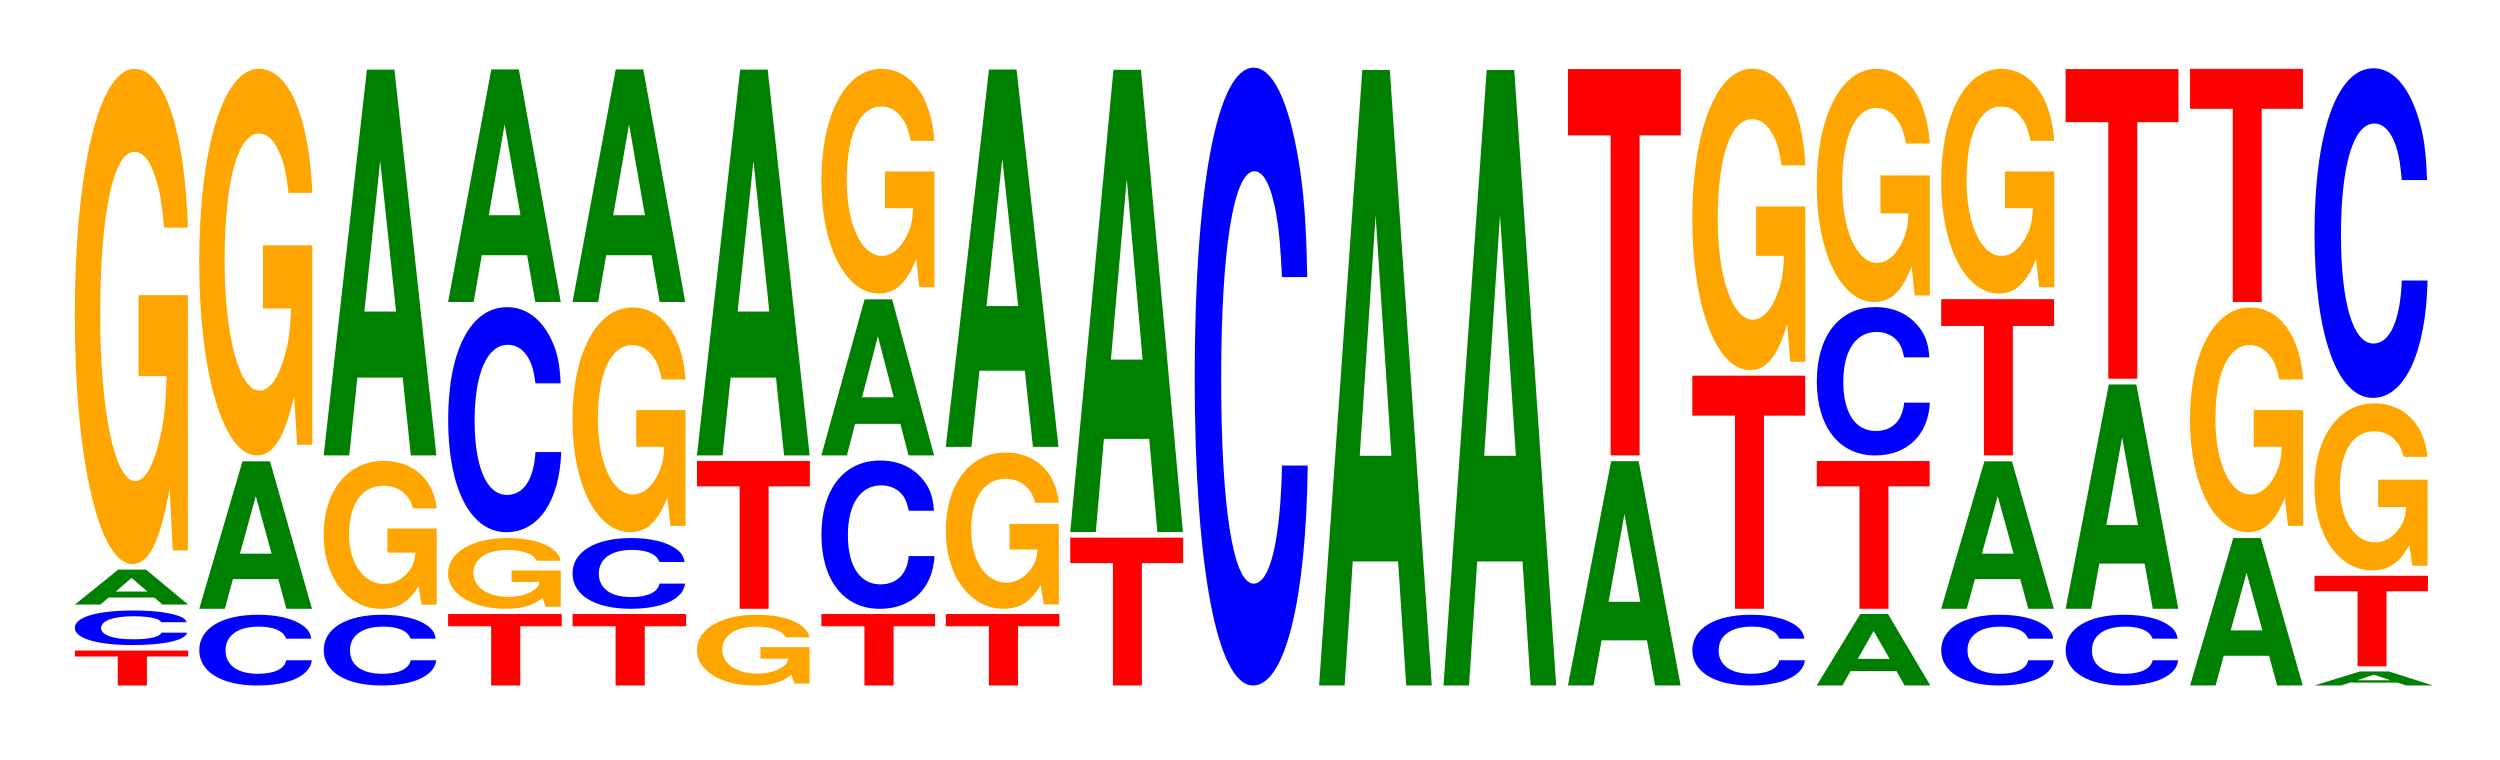
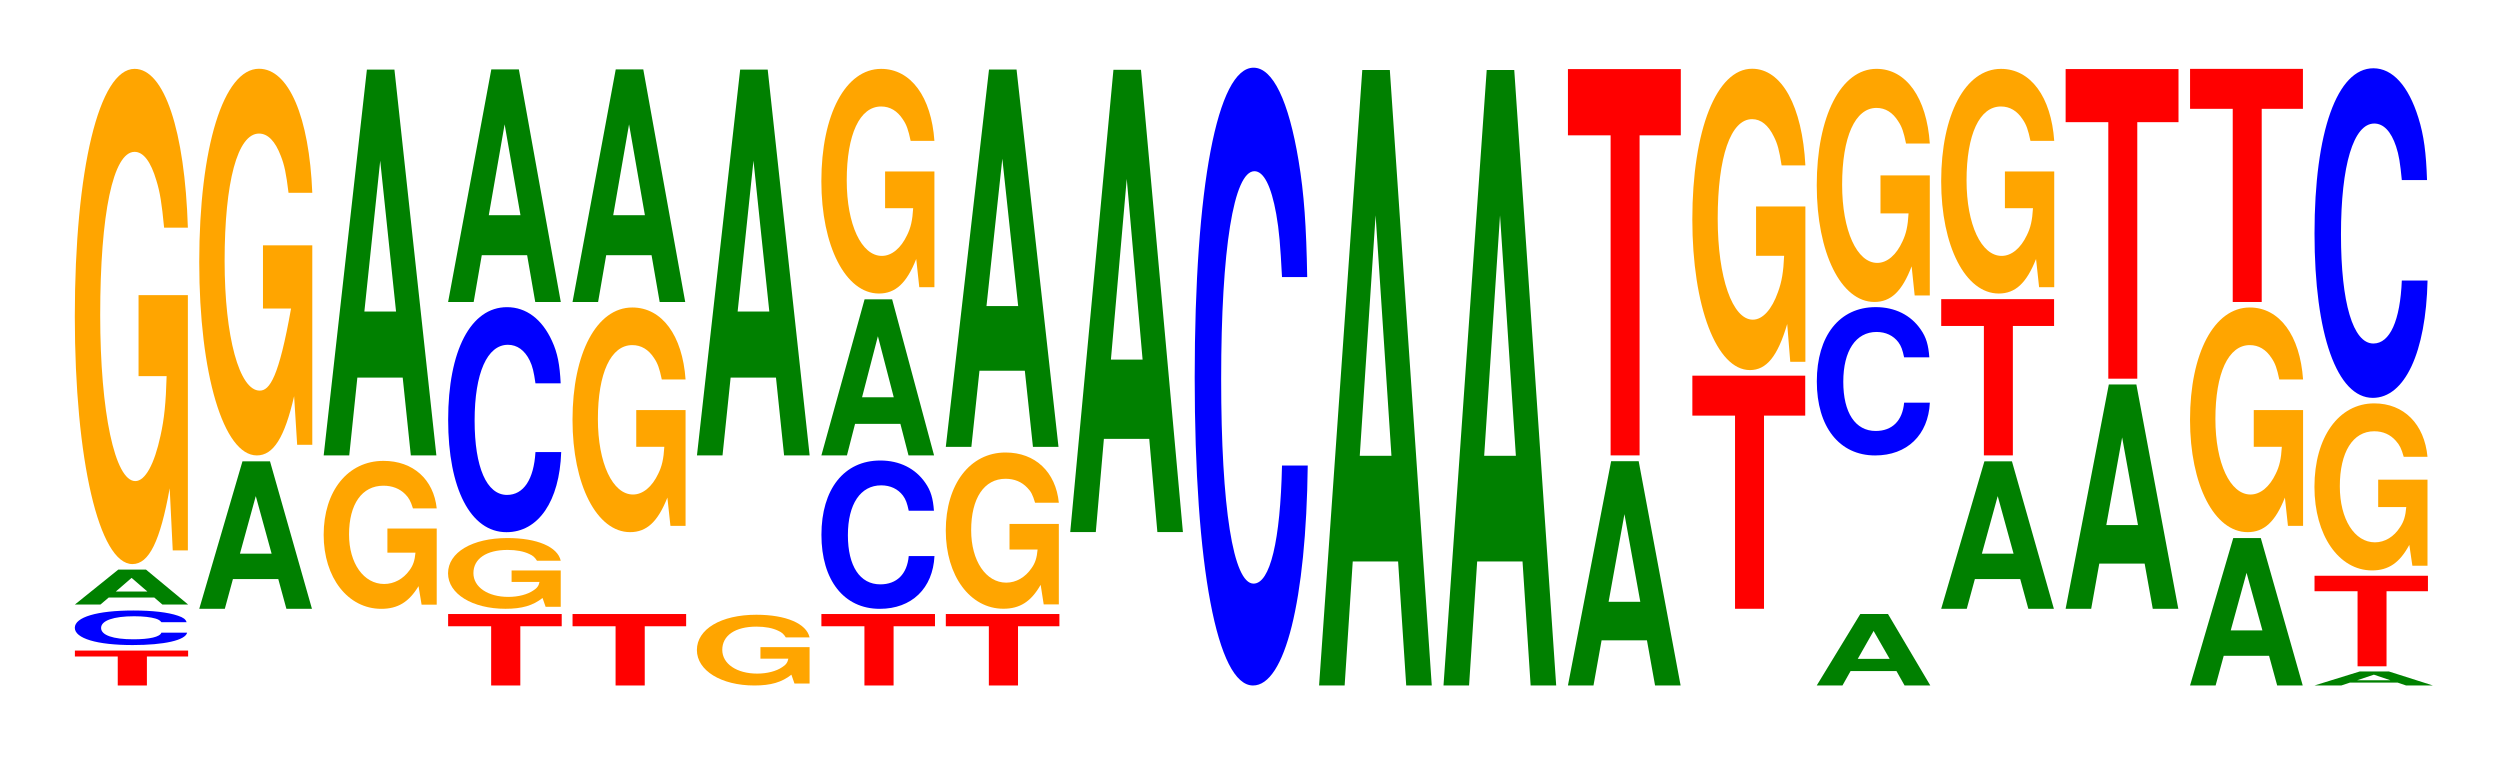
<svg xmlns="http://www.w3.org/2000/svg" xmlns:xlink="http://www.w3.org/1999/xlink" width="217pt" height="66pt" viewBox="0 0 217 66" version="1.1">
  <defs>
    <g>
      <symbol overflow="visible" id="glyph0-0">
        <path style="stroke:none;" d="M 6.484 -2.516 L 10.062 -2.516 L 10.062 -3.031 L 0.234 -3.031 L 0.234 -2.516 L 3.953 -2.516 L 3.953 0 L 6.484 0 Z M 6.484 -2.516 " />
      </symbol>
      <symbol overflow="visible" id="glyph1-0">
        <path style="stroke:none;" d="M 10.375 -1.891 C 10.297 -2.141 10.094 -2.297 9.625 -2.453 C 8.766 -2.75 7.406 -2.906 5.75 -2.906 C 2.609 -2.906 0.672 -2.328 0.672 -1.406 C 0.672 -0.484 2.594 0.094 5.688 0.094 C 8.438 0.094 10.281 -0.328 10.422 -0.984 L 8.188 -0.984 C 8.062 -0.609 7.156 -0.406 5.75 -0.406 C 3.984 -0.406 2.953 -0.766 2.953 -1.391 C 2.953 -2.031 4.031 -2.406 5.828 -2.406 C 6.609 -2.406 7.266 -2.328 7.688 -2.203 C 7.938 -2.125 8.062 -2.047 8.188 -1.891 Z M 10.375 -1.891 " />
      </symbol>
      <symbol overflow="visible" id="glyph2-0">
        <path style="stroke:none;" d="M 7.266 -0.609 L 7.969 0 L 10.203 0 L 6.547 -3.031 L 4.141 -3.031 L 0.375 0 L 2.594 0 L 3.312 -0.609 Z M 6.672 -1.125 L 3.922 -1.125 L 5.297 -2.312 Z M 6.672 -1.125 " />
      </symbol>
      <symbol overflow="visible" id="glyph3-0">
        <path style="stroke:none;" d="M 10.422 -22.047 L 6.141 -22.047 L 6.141 -15.016 L 8.578 -15.016 C 8.516 -12.719 8.375 -11.312 8.047 -9.844 C 7.516 -7.375 6.719 -5.906 5.859 -5.906 C 4.094 -5.906 2.812 -11.875 2.812 -20.312 C 2.812 -29.141 3.938 -34.484 5.797 -34.484 C 6.562 -34.484 7.203 -33.641 7.688 -32 C 8 -31 8.156 -30.031 8.359 -27.906 L 10.422 -27.906 C 10.156 -36.344 8.375 -41.688 5.797 -41.688 C 2.719 -41.688 0.609 -32.969 0.609 -20.188 C 0.609 -7.766 2.719 1.297 5.609 1.297 C 7.047 1.297 8.016 -0.672 8.844 -5.281 L 9.109 0.109 L 10.422 0.109 Z M 10.422 -22.047 " />
      </symbol>
      <symbol overflow="visible" id="glyph4-0">
-         <path style="stroke:none;" d="M 10.391 -3.875 C 10.312 -4.375 10.109 -4.703 9.641 -5.031 C 8.797 -5.625 7.422 -5.953 5.766 -5.953 C 2.625 -5.953 0.672 -4.766 0.672 -2.875 C 0.672 -1 2.609 0.188 5.703 0.188 C 8.453 0.188 10.297 -0.656 10.438 -2 L 8.219 -2 C 8.078 -1.25 7.172 -0.828 5.766 -0.828 C 3.984 -0.828 2.953 -1.578 2.953 -2.859 C 2.953 -4.156 4.031 -4.922 5.828 -4.922 C 6.625 -4.922 7.281 -4.781 7.703 -4.5 C 7.953 -4.344 8.078 -4.188 8.219 -3.875 Z M 10.391 -3.875 " />
-       </symbol>
+         </symbol>
      <symbol overflow="visible" id="glyph5-0">
        <path style="stroke:none;" d="M 7.234 -2.578 L 7.938 0 L 10.156 0 L 6.516 -12.797 L 4.125 -12.797 L 0.375 0 L 2.594 0 L 3.297 -2.578 Z M 6.656 -4.781 L 3.906 -4.781 L 5.281 -9.781 Z M 6.656 -4.781 " />
      </symbol>
      <symbol overflow="visible" id="glyph6-0">
-         <path style="stroke:none;" d="M 10.422 -17.219 L 6.141 -17.219 L 6.141 -11.734 L 8.578 -11.734 C 8.516 -9.922 8.375 -8.828 8.047 -7.688 C 7.516 -5.75 6.719 -4.609 5.859 -4.609 C 4.094 -4.609 2.812 -9.266 2.812 -15.859 C 2.812 -22.75 3.938 -26.922 5.797 -26.922 C 6.562 -26.922 7.203 -26.266 7.688 -24.984 C 8 -24.203 8.156 -23.453 8.359 -21.781 L 10.422 -21.781 C 10.156 -28.375 8.375 -32.547 5.797 -32.547 C 2.719 -32.547 0.609 -25.734 0.609 -15.766 C 0.609 -6.062 2.719 1.016 5.609 1.016 C 7.047 1.016 8.016 -0.531 8.844 -4.125 L 9.109 0.094 L 10.422 0.094 Z M 10.422 -17.219 " />
+         <path style="stroke:none;" d="M 10.422 -17.219 L 6.141 -17.219 L 6.141 -11.734 L 8.578 -11.734 C 7.516 -5.75 6.719 -4.609 5.859 -4.609 C 4.094 -4.609 2.812 -9.266 2.812 -15.859 C 2.812 -22.75 3.938 -26.922 5.797 -26.922 C 6.562 -26.922 7.203 -26.266 7.688 -24.984 C 8 -24.203 8.156 -23.453 8.359 -21.781 L 10.422 -21.781 C 10.156 -28.375 8.375 -32.547 5.797 -32.547 C 2.719 -32.547 0.609 -25.734 0.609 -15.766 C 0.609 -6.062 2.719 1.016 5.609 1.016 C 7.047 1.016 8.016 -0.531 8.844 -4.125 L 9.109 0.094 L 10.422 0.094 Z M 10.422 -17.219 " />
      </symbol>
      <symbol overflow="visible" id="glyph7-0">
        <path style="stroke:none;" d="M 10.422 -6.578 L 6.141 -6.578 L 6.141 -4.484 L 8.578 -4.484 C 8.516 -3.797 8.375 -3.375 8.047 -2.938 C 7.516 -2.203 6.719 -1.766 5.859 -1.766 C 4.094 -1.766 2.812 -3.547 2.812 -6.062 C 2.812 -8.703 3.938 -10.297 5.797 -10.297 C 6.562 -10.297 7.203 -10.047 7.688 -9.562 C 8 -9.25 8.156 -8.969 8.359 -8.328 L 10.422 -8.328 C 10.156 -10.844 8.375 -12.453 5.797 -12.453 C 2.719 -12.453 0.609 -9.844 0.609 -6.031 C 0.609 -2.312 2.719 0.391 5.609 0.391 C 7.047 0.391 8.016 -0.203 8.844 -1.578 L 9.109 0.031 L 10.422 0.031 Z M 10.422 -6.578 " />
      </symbol>
      <symbol overflow="visible" id="glyph8-0">
        <path style="stroke:none;" d="M 7.234 -6.75 L 7.938 0 L 10.156 0 L 6.516 -33.484 L 4.125 -33.484 L 0.375 0 L 2.594 0 L 3.297 -6.75 Z M 6.656 -12.484 L 3.906 -12.484 L 5.281 -25.578 Z M 6.656 -12.484 " />
      </symbol>
      <symbol overflow="visible" id="glyph9-0">
        <path style="stroke:none;" d="M 6.5 -5.141 L 10.094 -5.141 L 10.094 -6.203 L 0.234 -6.203 L 0.234 -5.141 L 3.969 -5.141 L 3.969 0 L 6.5 0 Z M 6.5 -5.141 " />
      </symbol>
      <symbol overflow="visible" id="glyph10-0">
        <path style="stroke:none;" d="M 10.391 -3.141 L 6.125 -3.141 L 6.125 -2.141 L 8.547 -2.141 C 8.484 -1.812 8.344 -1.609 8.016 -1.406 C 7.5 -1.047 6.688 -0.844 5.844 -0.844 C 4.078 -0.844 2.812 -1.688 2.812 -2.906 C 2.812 -4.156 3.938 -4.922 5.781 -4.922 C 6.547 -4.922 7.188 -4.797 7.672 -4.562 C 7.984 -4.422 8.141 -4.281 8.328 -3.984 L 10.391 -3.984 C 10.125 -5.188 8.344 -5.953 5.766 -5.953 C 2.703 -5.953 0.609 -4.703 0.609 -2.891 C 0.609 -1.109 2.719 0.188 5.594 0.188 C 7.031 0.188 7.984 -0.094 8.812 -0.75 L 9.078 0.016 L 10.391 0.016 Z M 10.391 -3.141 " />
      </symbol>
      <symbol overflow="visible" id="glyph11-0">
        <path style="stroke:none;" d="M 10.438 -12.328 C 10.359 -13.938 10.172 -14.953 9.688 -16 C 8.828 -17.891 7.453 -18.938 5.781 -18.938 C 2.641 -18.938 0.672 -15.188 0.672 -9.156 C 0.672 -3.172 2.625 0.594 5.734 0.594 C 8.5 0.594 10.344 -2.094 10.484 -6.359 L 8.25 -6.359 C 8.109 -3.984 7.219 -2.641 5.781 -2.641 C 4.016 -2.641 2.969 -5.031 2.969 -9.094 C 2.969 -13.219 4.062 -15.672 5.859 -15.672 C 6.656 -15.672 7.312 -15.203 7.75 -14.312 C 8 -13.797 8.109 -13.312 8.25 -12.328 Z M 10.438 -12.328 " />
      </symbol>
      <symbol overflow="visible" id="glyph12-0">
        <path style="stroke:none;" d="M 7.234 -4.062 L 7.938 0 L 10.156 0 L 6.516 -20.188 L 4.125 -20.188 L 0.375 0 L 2.594 0 L 3.297 -4.062 Z M 6.656 -7.531 L 3.906 -7.531 L 5.281 -15.422 Z M 6.656 -7.531 " />
      </symbol>
      <symbol overflow="visible" id="glyph13-0">
        <path style="stroke:none;" d="M 10.422 -10 L 6.141 -10 L 6.141 -6.812 L 8.578 -6.812 C 8.516 -5.766 8.375 -5.125 8.047 -4.469 C 7.516 -3.344 6.719 -2.672 5.859 -2.672 C 4.094 -2.672 2.812 -5.391 2.812 -9.219 C 2.812 -13.219 3.938 -15.641 5.797 -15.641 C 6.562 -15.641 7.203 -15.266 7.688 -14.516 C 8 -14.062 8.156 -13.625 8.359 -12.656 L 10.422 -12.656 C 10.156 -16.484 8.375 -18.906 5.797 -18.906 C 2.719 -18.906 0.609 -14.953 0.609 -9.156 C 0.609 -3.516 2.719 0.594 5.609 0.594 C 7.047 0.594 8.016 -0.312 8.844 -2.406 L 9.109 0.047 L 10.422 0.047 Z M 10.422 -10 " />
      </symbol>
      <symbol overflow="visible" id="glyph14-0">
-         <path style="stroke:none;" d="M 6.453 -10.625 L 10.031 -10.625 L 10.031 -12.828 L 0.234 -12.828 L 0.234 -10.625 L 3.938 -10.625 L 3.938 0 L 6.453 0 Z M 6.453 -10.625 " />
-       </symbol>
+         </symbol>
      <symbol overflow="visible" id="glyph15-0">
        <path style="stroke:none;" d="M 10.438 -8.125 C 10.359 -9.188 10.172 -9.859 9.688 -10.547 C 8.828 -11.797 7.453 -12.484 5.781 -12.484 C 2.641 -12.484 0.672 -10 0.672 -6.031 C 0.672 -2.094 2.625 0.391 5.734 0.391 C 8.5 0.391 10.344 -1.375 10.484 -4.188 L 8.25 -4.188 C 8.109 -2.625 7.219 -1.734 5.781 -1.734 C 4.016 -1.734 2.969 -3.312 2.969 -6 C 2.969 -8.703 4.062 -10.328 5.859 -10.328 C 6.656 -10.328 7.312 -10.016 7.75 -9.438 C 8 -9.094 8.109 -8.781 8.25 -8.125 Z M 10.438 -8.125 " />
      </symbol>
      <symbol overflow="visible" id="glyph16-0">
        <path style="stroke:none;" d="M 7.234 -2.734 L 7.938 0 L 10.156 0 L 6.516 -13.547 L 4.125 -13.547 L 0.375 0 L 2.594 0 L 3.297 -2.734 Z M 6.656 -5.047 L 3.906 -5.047 L 5.281 -10.344 Z M 6.656 -5.047 " />
      </symbol>
      <symbol overflow="visible" id="glyph17-0">
        <path style="stroke:none;" d="M 10.422 -6.953 L 6.141 -6.953 L 6.141 -4.734 L 8.578 -4.734 C 8.516 -4.016 8.375 -3.562 8.047 -3.109 C 7.516 -2.328 6.719 -1.859 5.859 -1.859 C 4.094 -1.859 2.812 -3.75 2.812 -6.406 C 2.812 -9.188 3.938 -10.875 5.797 -10.875 C 6.562 -10.875 7.203 -10.609 7.688 -10.094 C 8 -9.781 8.156 -9.484 8.359 -8.797 L 10.422 -8.797 C 10.156 -11.469 8.375 -13.156 5.797 -13.156 C 2.719 -13.156 0.609 -10.406 0.609 -6.375 C 0.609 -2.453 2.719 0.406 5.609 0.406 C 7.047 0.406 8.016 -0.219 8.844 -1.672 L 9.109 0.031 L 10.422 0.031 Z M 10.422 -6.953 " />
      </symbol>
      <symbol overflow="visible" id="glyph18-0">
        <path style="stroke:none;" d="M 7.234 -6.609 L 7.938 0 L 10.156 0 L 6.516 -32.75 L 4.125 -32.75 L 0.375 0 L 2.594 0 L 3.297 -6.609 Z M 6.656 -12.219 L 3.906 -12.219 L 5.281 -25.016 Z M 6.656 -12.219 " />
      </symbol>
      <symbol overflow="visible" id="glyph19-0">
        <path style="stroke:none;" d="M 7.234 -8.094 L 7.938 0 L 10.156 0 L 6.516 -40.125 L 4.125 -40.125 L 0.375 0 L 2.594 0 L 3.297 -8.094 Z M 6.656 -14.969 L 3.906 -14.969 L 5.281 -30.656 Z M 6.656 -14.969 " />
      </symbol>
      <symbol overflow="visible" id="glyph20-0">
        <path style="stroke:none;" d="M 10.438 -33.844 C 10.359 -38.266 10.172 -41.062 9.688 -43.953 C 8.828 -49.141 7.453 -52.016 5.781 -52.016 C 2.641 -52.016 0.672 -41.703 0.672 -25.125 C 0.672 -8.703 2.625 1.609 5.734 1.609 C 8.5 1.609 10.344 -5.75 10.484 -17.484 L 8.25 -17.484 C 8.109 -10.953 7.219 -7.234 5.781 -7.234 C 4.016 -7.234 2.969 -13.828 2.969 -25 C 2.969 -36.297 4.062 -43.031 5.859 -43.031 C 6.656 -43.031 7.312 -41.766 7.75 -39.312 C 8 -37.906 8.109 -36.578 8.25 -33.844 Z M 10.438 -33.844 " />
      </symbol>
      <symbol overflow="visible" id="glyph21-0">
        <path style="stroke:none;" d="M 7.234 -10.766 L 7.938 0 L 10.156 0 L 6.516 -53.422 L 4.125 -53.422 L 0.375 0 L 2.594 0 L 3.297 -10.766 Z M 6.656 -19.938 L 3.906 -19.938 L 5.281 -40.812 Z M 6.656 -19.938 " />
      </symbol>
      <symbol overflow="visible" id="glyph22-0">
        <path style="stroke:none;" d="M 7.234 -3.922 L 7.938 0 L 10.156 0 L 6.516 -19.469 L 4.125 -19.469 L 0.375 0 L 2.594 0 L 3.297 -3.922 Z M 6.656 -7.266 L 3.906 -7.266 L 5.281 -14.875 Z M 6.656 -7.266 " />
      </symbol>
      <symbol overflow="visible" id="glyph23-0">
        <path style="stroke:none;" d="M 6.453 -27.781 L 10.031 -27.781 L 10.031 -33.531 L 0.234 -33.531 L 0.234 -27.781 L 3.938 -27.781 L 3.938 0 L 6.453 0 Z M 6.453 -27.781 " />
      </symbol>
      <symbol overflow="visible" id="glyph24-0">
        <path style="stroke:none;" d="M 6.453 -16.766 L 10.031 -16.766 L 10.031 -20.234 L 0.234 -20.234 L 0.234 -16.766 L 3.938 -16.766 L 3.938 0 L 6.453 0 Z M 6.453 -16.766 " />
      </symbol>
      <symbol overflow="visible" id="glyph25-0">
        <path style="stroke:none;" d="M 10.422 -13.422 L 6.141 -13.422 L 6.141 -9.141 L 8.578 -9.141 C 8.516 -7.734 8.375 -6.891 8.047 -6 C 7.516 -4.484 6.719 -3.594 5.859 -3.594 C 4.094 -3.594 2.812 -7.234 2.812 -12.359 C 2.812 -17.734 3.938 -21 5.797 -21 C 6.562 -21 7.203 -20.484 7.688 -19.484 C 8 -18.875 8.156 -18.297 8.359 -16.984 L 10.422 -16.984 C 10.156 -22.125 8.375 -25.375 5.797 -25.375 C 2.719 -25.375 0.609 -20.078 0.609 -12.297 C 0.609 -4.719 2.719 0.781 5.609 0.781 C 7.047 0.781 8.016 -0.406 8.844 -3.219 L 9.109 0.062 L 10.422 0.062 Z M 10.422 -13.422 " />
      </symbol>
      <symbol overflow="visible" id="glyph26-0">
        <path style="stroke:none;" d="M 7.297 -1.25 L 8 0 L 10.234 0 L 6.562 -6.203 L 4.156 -6.203 L 0.375 0 L 2.609 0 L 3.312 -1.25 Z M 6.703 -2.312 L 3.938 -2.312 L 5.312 -4.734 Z M 6.703 -2.312 " />
      </symbol>
      <symbol overflow="visible" id="glyph27-0">
        <path style="stroke:none;" d="M 10.422 -10.375 L 6.141 -10.375 L 6.141 -7.078 L 8.578 -7.078 C 8.516 -5.984 8.375 -5.328 8.047 -4.641 C 7.516 -3.469 6.719 -2.781 5.859 -2.781 C 4.094 -2.781 2.812 -5.594 2.812 -9.562 C 2.812 -13.719 3.938 -16.234 5.797 -16.234 C 6.562 -16.234 7.203 -15.844 7.688 -15.062 C 8 -14.594 8.156 -14.141 8.359 -13.141 L 10.422 -13.141 C 10.156 -17.109 8.375 -19.625 5.797 -19.625 C 2.719 -19.625 0.609 -15.516 0.609 -9.516 C 0.609 -3.656 2.719 0.609 5.609 0.609 C 7.047 0.609 8.016 -0.312 8.844 -2.484 L 9.109 0.047 L 10.422 0.047 Z M 10.422 -10.375 " />
      </symbol>
      <symbol overflow="visible" id="glyph28-0">
        <path style="stroke:none;" d="M 6.453 -11.234 L 10.031 -11.234 L 10.031 -13.562 L 0.234 -13.562 L 0.234 -11.234 L 3.938 -11.234 L 3.938 0 L 6.453 0 Z M 6.453 -11.234 " />
      </symbol>
      <symbol overflow="visible" id="glyph29-0">
        <path style="stroke:none;" d="M 6.453 -22.266 L 10.031 -22.266 L 10.031 -26.875 L 0.234 -26.875 L 0.234 -22.266 L 3.938 -22.266 L 3.938 0 L 6.453 0 Z M 6.453 -22.266 " />
      </symbol>
      <symbol overflow="visible" id="glyph30-0">
        <path style="stroke:none;" d="M 7.609 -0.25 L 8.344 0 L 10.672 0 L 6.844 -1.219 L 4.328 -1.219 L 0.391 0 L 2.719 0 L 3.469 -0.25 Z M 6.984 -0.453 L 4.094 -0.453 L 5.547 -0.938 Z M 6.984 -0.453 " />
      </symbol>
      <symbol overflow="visible" id="glyph31-0">
        <path style="stroke:none;" d="M 6.484 -6.516 L 10.078 -6.516 L 10.078 -7.859 L 0.234 -7.859 L 0.234 -6.516 L 3.969 -6.516 L 3.969 0 L 6.484 0 Z M 6.484 -6.516 " />
      </symbol>
      <symbol overflow="visible" id="glyph32-0">
        <path style="stroke:none;" d="M 10.422 -7.438 L 6.141 -7.438 L 6.141 -5.062 L 8.578 -5.062 C 8.516 -4.297 8.375 -3.812 8.047 -3.328 C 7.516 -2.484 6.719 -2 5.859 -2 C 4.094 -2 2.812 -4 2.812 -6.859 C 2.812 -9.828 3.938 -11.641 5.797 -11.641 C 6.562 -11.641 7.203 -11.359 7.688 -10.797 C 8 -10.453 8.156 -10.141 8.359 -9.422 L 10.422 -9.422 C 10.156 -12.266 8.375 -14.062 5.797 -14.062 C 2.719 -14.062 0.609 -11.125 0.609 -6.812 C 0.609 -2.625 2.719 0.438 5.609 0.438 C 7.047 0.438 8.016 -0.234 8.844 -1.781 L 9.109 0.031 L 10.422 0.031 Z M 10.422 -7.438 " />
      </symbol>
      <symbol overflow="visible" id="glyph33-0">
        <path style="stroke:none;" d="M 10.438 -18.047 C 10.359 -20.406 10.172 -21.906 9.688 -23.453 C 8.828 -26.219 7.453 -27.75 5.781 -27.75 C 2.641 -27.75 0.672 -22.25 0.672 -13.406 C 0.672 -4.641 2.625 0.859 5.734 0.859 C 8.5 0.859 10.344 -3.078 10.484 -9.328 L 8.25 -9.328 C 8.109 -5.844 7.219 -3.859 5.781 -3.859 C 4.016 -3.859 2.969 -7.375 2.969 -13.328 C 2.969 -19.359 4.062 -22.953 5.859 -22.953 C 6.656 -22.953 7.312 -22.281 7.75 -20.969 C 8 -20.219 8.109 -19.516 8.25 -18.047 Z M 10.438 -18.047 " />
      </symbol>
    </g>
  </defs>
  <g id="surface1">
    <g style="fill:rgb(100%,0%,0%);fill-opacity:1;">
      <use xlink:href="#glyph0-0" x="6.267" y="59.5" />
    </g>
    <g style="fill:rgb(0%,0%,100%);fill-opacity:1;">
      <use xlink:href="#glyph1-0" x="5.821" y="55.897" />
    </g>
    <g style="fill:rgb(0%,50.194%,0%);fill-opacity:1;">
      <use xlink:href="#glyph2-0" x="6.125" y="52.473" />
    </g>
    <g style="fill:rgb(100%,64.647%,0%);fill-opacity:1;">
      <use xlink:href="#glyph3-0" x="5.885" y="47.665" />
    </g>
    <g style="fill:rgb(0%,0%,100%);fill-opacity:1;">
      <use xlink:href="#glyph4-0" x="16.625" y="59.313" />
    </g>
    <g style="fill:rgb(0%,50.194%,0%);fill-opacity:1;">
      <use xlink:href="#glyph5-0" x="16.921" y="52.842" />
    </g>
    <g style="fill:rgb(100%,64.647%,0%);fill-opacity:1;">
      <use xlink:href="#glyph6-0" x="16.685" y="38.515" />
    </g>
    <g style="fill:rgb(0%,0%,100%);fill-opacity:1;">
      <use xlink:href="#glyph4-0" x="27.425" y="59.313" />
    </g>
    <g style="fill:rgb(100%,64.647%,0%);fill-opacity:1;">
      <use xlink:href="#glyph7-0" x="27.485" y="52.456" />
    </g>
    <g style="fill:rgb(0%,50.194%,0%);fill-opacity:1;">
      <use xlink:href="#glyph8-0" x="27.721" y="39.528" />
    </g>
    <g style="fill:rgb(100%,0%,0%);fill-opacity:1;">
      <use xlink:href="#glyph9-0" x="38.663" y="59.5" />
    </g>
    <g style="fill:rgb(100%,64.647%,0%);fill-opacity:1;">
      <use xlink:href="#glyph10-0" x="38.281" y="52.655" />
    </g>
    <g style="fill:rgb(0%,0%,100%);fill-opacity:1;">
      <use xlink:href="#glyph11-0" x="38.228" y="45.6" />
    </g>
    <g style="fill:rgb(0%,50.194%,0%);fill-opacity:1;">
      <use xlink:href="#glyph12-0" x="38.521" y="26.212" />
    </g>
    <g style="fill:rgb(100%,0%,0%);fill-opacity:1;">
      <use xlink:href="#glyph9-0" x="49.463" y="59.5" />
    </g>
    <g style="fill:rgb(0%,0%,100%);fill-opacity:1;">
      <use xlink:href="#glyph4-0" x="49.025" y="52.655" />
    </g>
    <g style="fill:rgb(100%,64.647%,0%);fill-opacity:1;">
      <use xlink:href="#glyph13-0" x="49.085" y="45.596" />
    </g>
    <g style="fill:rgb(0%,50.194%,0%);fill-opacity:1;">
      <use xlink:href="#glyph12-0" x="49.321" y="26.212" />
    </g>
    <g style="fill:rgb(100%,64.647%,0%);fill-opacity:1;">
      <use xlink:href="#glyph10-0" x="59.881" y="59.313" />
    </g>
    <g style="fill:rgb(100%,0%,0%);fill-opacity:1;">
      <use xlink:href="#glyph14-0" x="60.263" y="52.842" />
    </g>
    <g style="fill:rgb(0%,50.194%,0%);fill-opacity:1;">
      <use xlink:href="#glyph8-0" x="60.121" y="39.528" />
    </g>
    <g style="fill:rgb(100%,0%,0%);fill-opacity:1;">
      <use xlink:href="#glyph9-0" x="71.063" y="59.5" />
    </g>
    <g style="fill:rgb(0%,0%,100%);fill-opacity:1;">
      <use xlink:href="#glyph15-0" x="70.628" y="52.456" />
    </g>
    <g style="fill:rgb(0%,50.194%,0%);fill-opacity:1;">
      <use xlink:href="#glyph16-0" x="70.921" y="39.528" />
    </g>
    <g style="fill:rgb(100%,64.647%,0%);fill-opacity:1;">
      <use xlink:href="#glyph13-0" x="70.685" y="24.884" />
    </g>
    <g style="fill:rgb(100%,0%,0%);fill-opacity:1;">
      <use xlink:href="#glyph9-0" x="81.863" y="59.5" />
    </g>
    <g style="fill:rgb(100%,64.647%,0%);fill-opacity:1;">
      <use xlink:href="#glyph17-0" x="81.485" y="52.433" />
    </g>
    <g style="fill:rgb(0%,50.194%,0%);fill-opacity:1;">
      <use xlink:href="#glyph18-0" x="81.721" y="38.787" />
    </g>
    <g style="fill:rgb(100%,0%,0%);fill-opacity:1;">
      <use xlink:href="#glyph14-0" x="92.663" y="59.5" />
    </g>
    <g style="fill:rgb(0%,50.194%,0%);fill-opacity:1;">
      <use xlink:href="#glyph19-0" x="92.521" y="46.185" />
    </g>
    <g style="fill:rgb(0%,0%,100%);fill-opacity:1;">
      <use xlink:href="#glyph20-0" x="103.028" y="57.892" />
    </g>
    <g style="fill:rgb(0%,50.194%,0%);fill-opacity:1;">
      <use xlink:href="#glyph21-0" x="114.121" y="59.5" />
    </g>
    <g style="fill:rgb(0%,50.194%,0%);fill-opacity:1;">
      <use xlink:href="#glyph21-0" x="124.921" y="59.5" />
    </g>
    <g style="fill:rgb(0%,50.194%,0%);fill-opacity:1;">
      <use xlink:href="#glyph22-0" x="135.721" y="59.5" />
    </g>
    <g style="fill:rgb(100%,0%,0%);fill-opacity:1;">
      <use xlink:href="#glyph23-0" x="135.863" y="39.528" />
    </g>
    <g style="fill:rgb(0%,0%,100%);fill-opacity:1;">
      <use xlink:href="#glyph4-0" x="146.225" y="59.313" />
    </g>
    <g style="fill:rgb(100%,0%,0%);fill-opacity:1;">
      <use xlink:href="#glyph24-0" x="146.663" y="52.842" />
    </g>
    <g style="fill:rgb(100%,64.647%,0%);fill-opacity:1;">
      <use xlink:href="#glyph25-0" x="146.285" y="31.342" />
    </g>
    <g style="fill:rgb(0%,50.194%,0%);fill-opacity:1;">
      <use xlink:href="#glyph26-0" x="157.317" y="59.5" />
    </g>
    <g style="fill:rgb(100%,0%,0%);fill-opacity:1;">
      <use xlink:href="#glyph14-0" x="157.463" y="52.842" />
    </g>
    <g style="fill:rgb(0%,0%,100%);fill-opacity:1;">
      <use xlink:href="#glyph15-0" x="157.028" y="39.142" />
    </g>
    <g style="fill:rgb(100%,64.647%,0%);fill-opacity:1;">
      <use xlink:href="#glyph27-0" x="157.085" y="25.601" />
    </g>
    <g style="fill:rgb(0%,0%,100%);fill-opacity:1;">
      <use xlink:href="#glyph4-0" x="167.825" y="59.313" />
    </g>
    <g style="fill:rgb(0%,50.194%,0%);fill-opacity:1;">
      <use xlink:href="#glyph5-0" x="168.121" y="52.842" />
    </g>
    <g style="fill:rgb(100%,0%,0%);fill-opacity:1;">
      <use xlink:href="#glyph28-0" x="168.263" y="39.528" />
    </g>
    <g style="fill:rgb(100%,64.647%,0%);fill-opacity:1;">
      <use xlink:href="#glyph13-0" x="167.885" y="24.884" />
    </g>
    <g style="fill:rgb(0%,0%,100%);fill-opacity:1;">
      <use xlink:href="#glyph4-0" x="178.625" y="59.313" />
    </g>
    <g style="fill:rgb(0%,50.194%,0%);fill-opacity:1;">
      <use xlink:href="#glyph22-0" x="178.921" y="52.842" />
    </g>
    <g style="fill:rgb(100%,0%,0%);fill-opacity:1;">
      <use xlink:href="#glyph29-0" x="179.063" y="32.87" />
    </g>
    <g style="fill:rgb(0%,50.194%,0%);fill-opacity:1;">
      <use xlink:href="#glyph5-0" x="189.721" y="59.5" />
    </g>
    <g style="fill:rgb(100%,64.647%,0%);fill-opacity:1;">
      <use xlink:href="#glyph13-0" x="189.485" y="45.596" />
    </g>
    <g style="fill:rgb(100%,0%,0%);fill-opacity:1;">
      <use xlink:href="#glyph24-0" x="189.863" y="26.212" />
    </g>
    <g style="fill:rgb(0%,50.194%,0%);fill-opacity:1;">
      <use xlink:href="#glyph30-0" x="200.506" y="59.5" />
    </g>
    <g style="fill:rgb(100%,0%,0%);fill-opacity:1;">
      <use xlink:href="#glyph31-0" x="200.667" y="57.835" />
    </g>
    <g style="fill:rgb(100%,64.647%,0%);fill-opacity:1;">
      <use xlink:href="#glyph32-0" x="200.285" y="49.075" />
    </g>
    <g style="fill:rgb(0%,0%,100%);fill-opacity:1;">
      <use xlink:href="#glyph33-0" x="200.228" y="33.676" />
    </g>
  </g>
</svg>